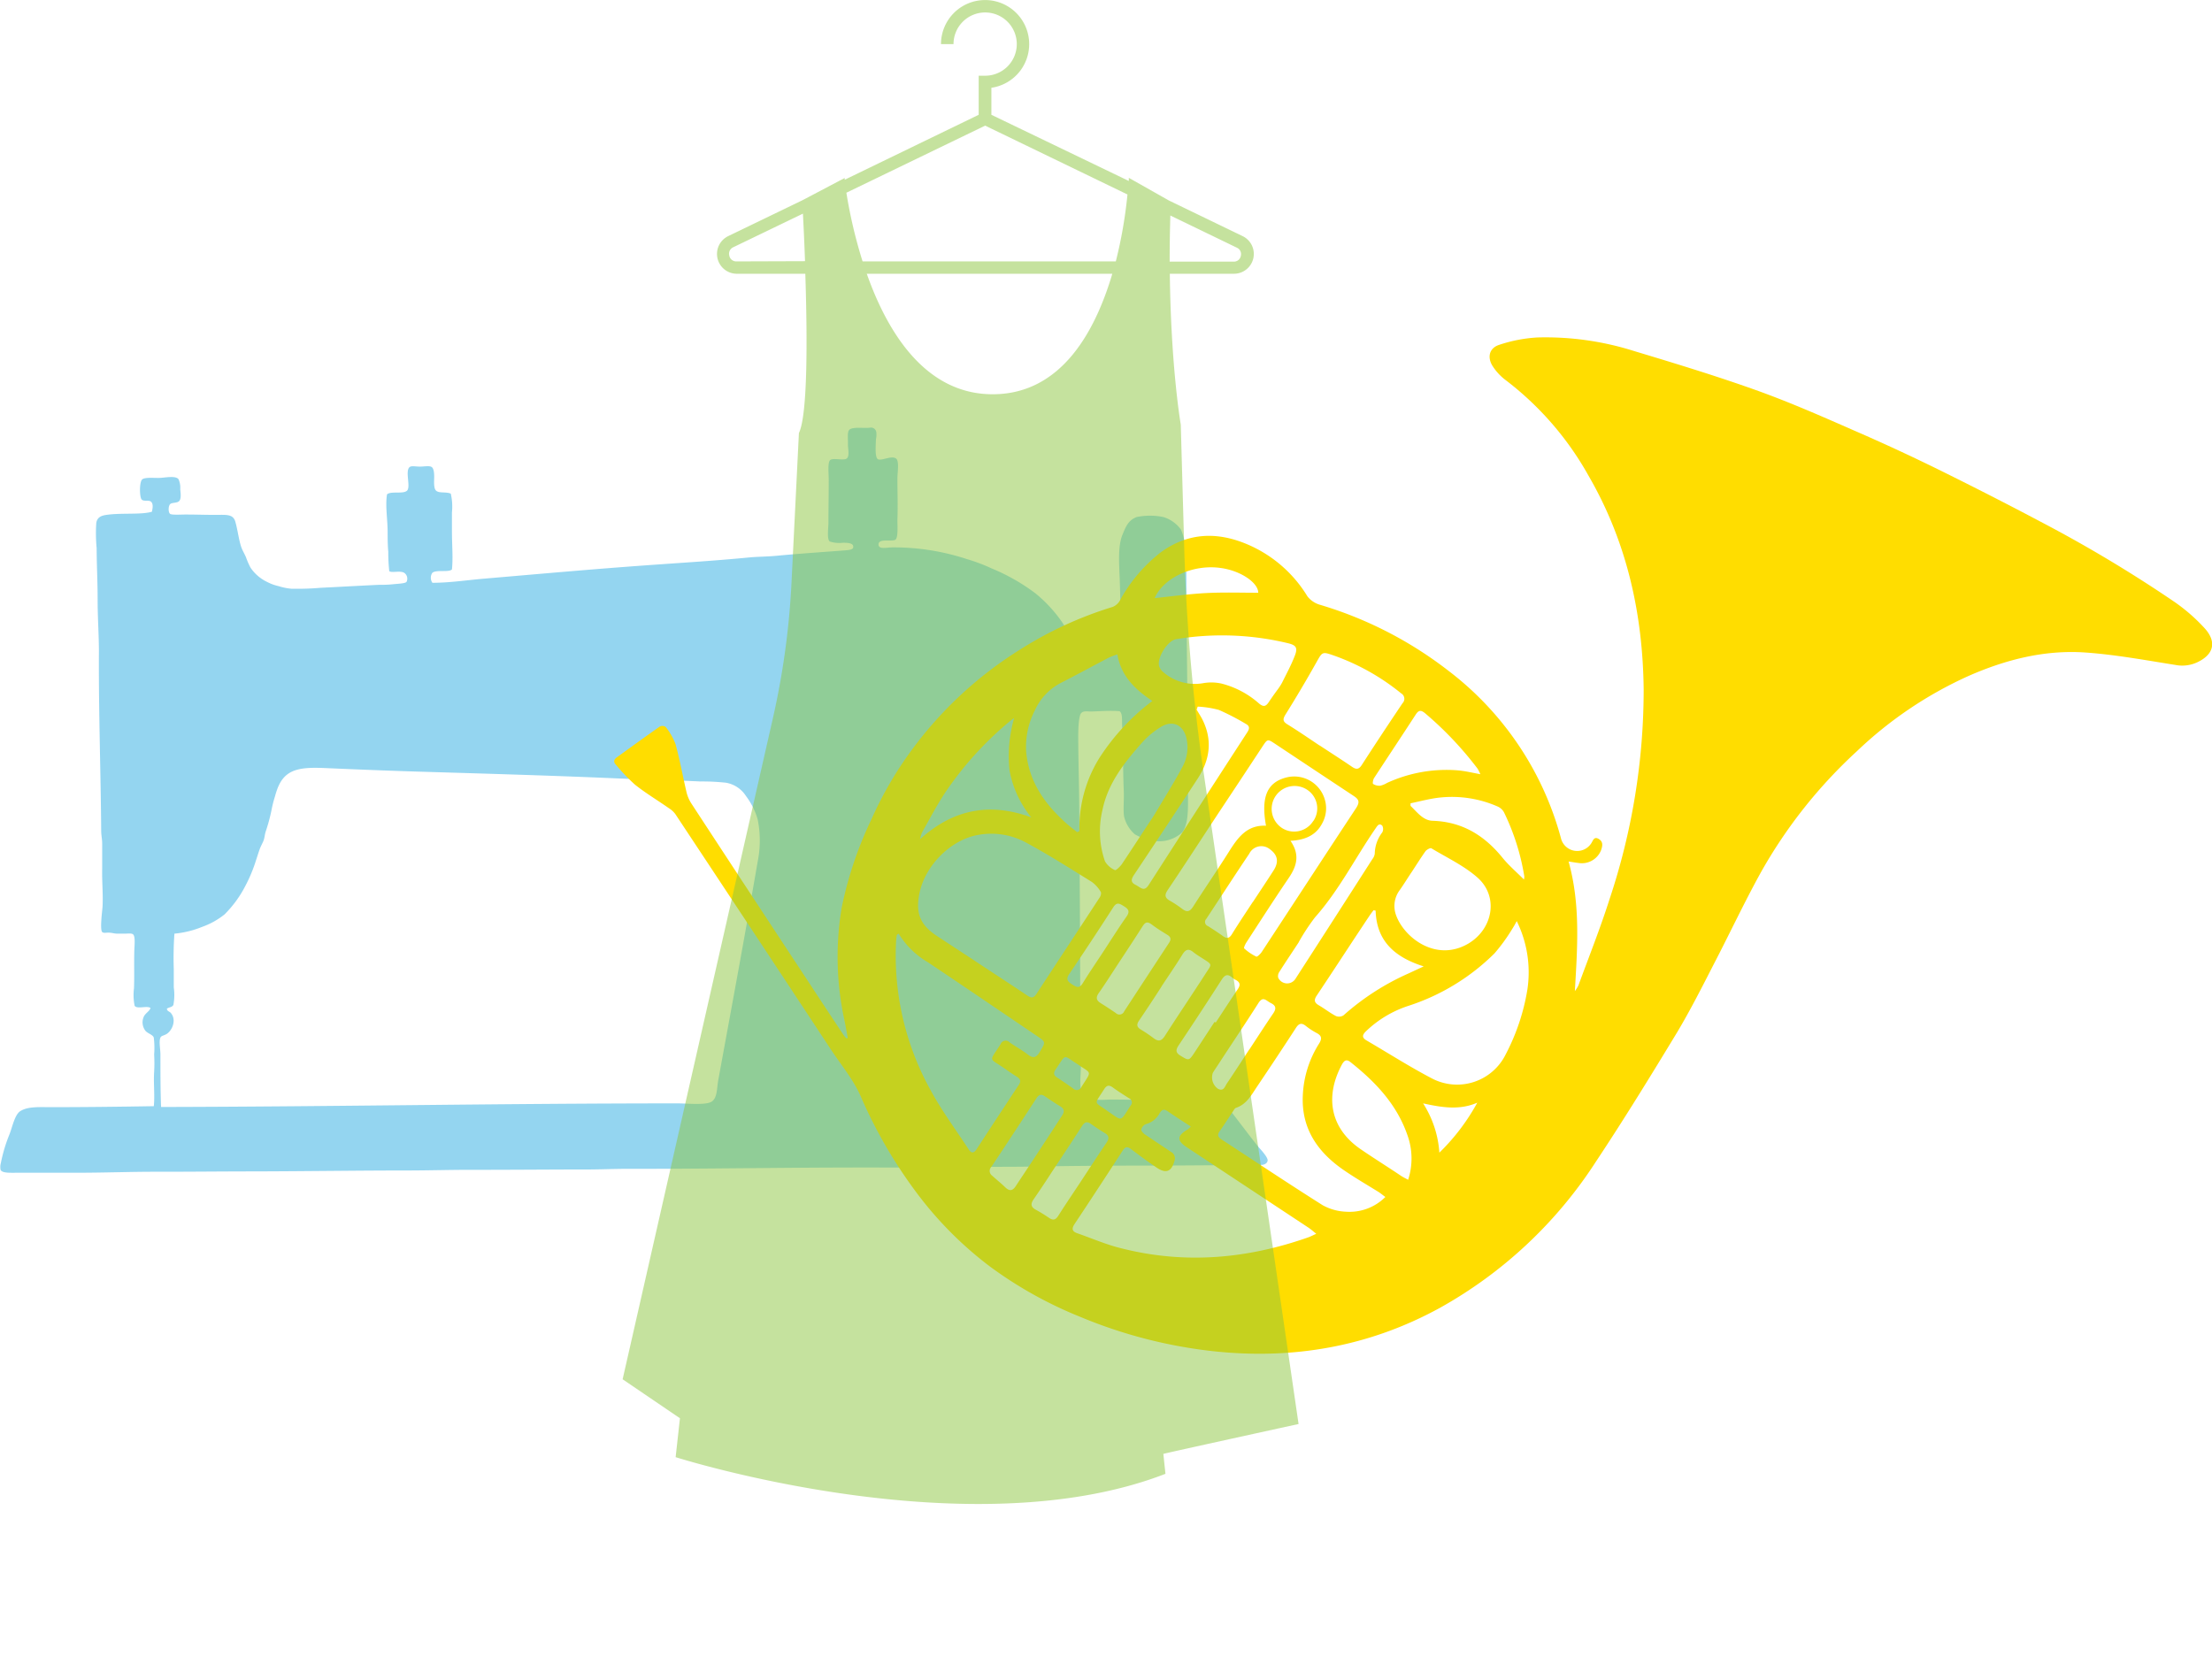
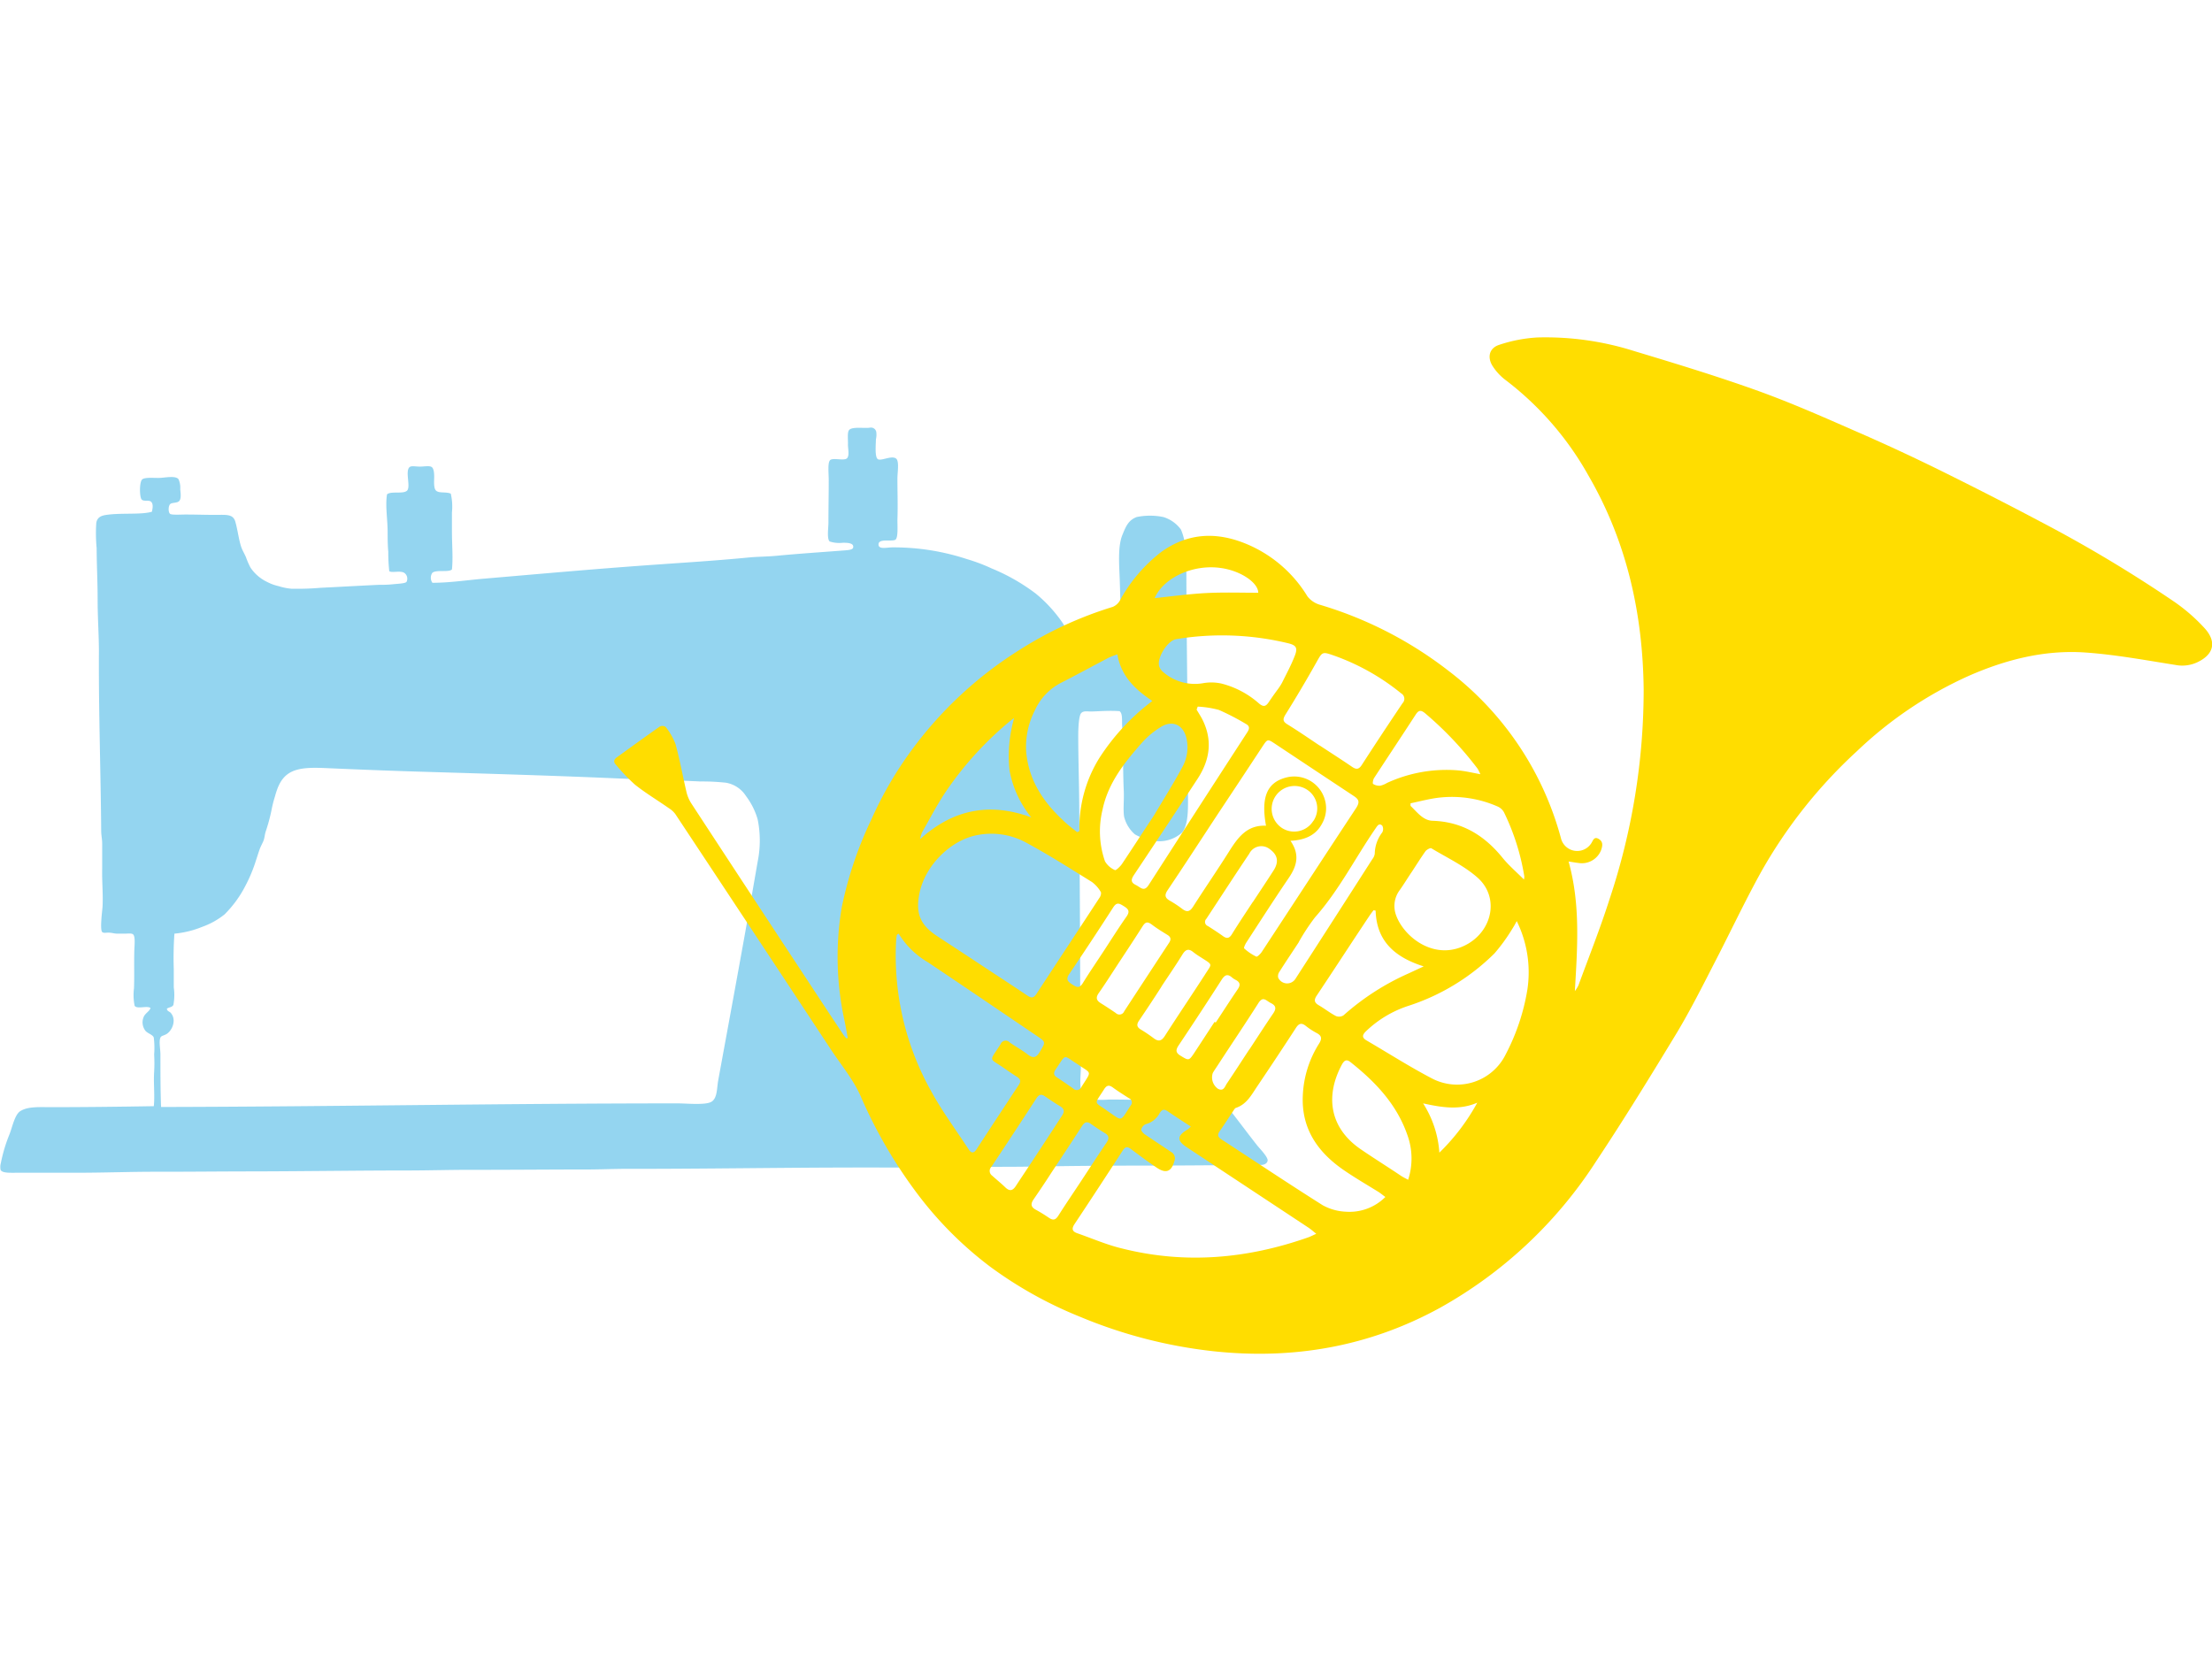
<svg xmlns="http://www.w3.org/2000/svg" width="379.71" height="285.68" viewBox="0 0 379.71 285.68">
  <g style="isolation: isolate">
    <g id="Layer_1" data-name="Layer 1">
      <g id="Layer_2" data-name="Layer 2">
        <g style="opacity: 0.5;mix-blend-mode: multiply">
          <path d="M203,142.86a5.83,5.83,0,0,1-5.19,1.45,9.24,9.24,0,0,1-3-1.06,5.94,5.94,0,0,1-1.84-3c-.2-1.16,0-2.82-.06-4.41-.18-3.7-.06-7.35-.28-11.17-.06-1.08.1-2.17-.45-2.57-1.65-.12-3.1,0-4.8.06-.75,0-1.4-.16-1.79.28s-.49,2.4-.5,3.74c0,4,.14,8,.17,12,.08,10.93.14,21.3.17,32.11,0,3.86-.06,8.43.11,12.4.06,1.44-.3,3.46.11,4.63a3,3,0,0,0,2.12,1.46,15.21,15.21,0,0,0,2.57,0c5.63,0,11.14.28,16.7.28a11,11,0,0,1,2.74.06c.31.1.84.82,1.11,1.17,1.73,2.18,3.14,4.12,4.92,6.37.48.6,1.88,2,1.79,2.62-.06.35-.4.71-1.12.73-.48,0-1.21,0-1.68-.06-1.49-.06-2.5.11-3.46.11-4.15,0-9,.06-13.46.06-6.67,0-13.75.05-20.61.17-4.78.08-9.39,0-14.24.11-4.43.09-9.42.05-14.19.05-14.71,0-27.85.25-41.27.23-2.26,0-4.53.11-6.81.11-6.57,0-13.44.07-20.17.06-3.39,0-6.81.1-10.16.11-8.88,0-18,.14-27,.16-5.56,0-11.18.07-16.81.06-4.52,0-8.73.17-13.51.17H3c-1.23,0-2.64.09-2.9-.5a2.52,2.52,0,0,1,.05-1.18,26.77,26.77,0,0,1,1.51-5c.48-1.27.9-3.34,1.84-3.91,1.33-.81,3.11-.67,5.37-.67,5.76,0,12.32-.08,17.53-.17.2-1.87-.07-3.82.06-5.87a26.52,26.52,0,0,0,0-3,14.51,14.51,0,0,0-.06-2.9c-.16-.5-1-.7-1.39-1.12a2.36,2.36,0,0,1-.34-2.45c.29-.65,1-.95,1.17-1.51-.55-.47-2.32.25-2.73-.39a9.29,9.29,0,0,1-.11-3c.08-2.06,0-4,.05-6.2,0-.91.25-2.71-.22-3.07-.25-.19-.73-.13-1.29-.11H20.11c-.43,0-.84-.14-1.34-.17s-1,.13-1.23-.11c-.41-.41,0-3.56.06-4.3.12-2.22-.11-4.3-.06-6.48,0-1.46,0-2.89,0-4.41,0-.71-.16-1.44-.17-2.13-.07-10-.45-20.55-.39-30.77,0-2.91-.22-5.81-.22-8.94s-.16-6-.17-8.88a26.49,26.49,0,0,1-.06-4.35c.16-.87.72-1.2,1.62-1.34,2.61-.41,6,0,7.93-.56.11-.57.27-1.26-.11-1.68s-1.31,0-1.67-.44-.41-3.11.16-3.47,2.07-.18,3-.22,2.68-.42,3.18.22A3.51,3.51,0,0,1,30.94,84c.06.63.21,1.56-.16,2s-1.32.21-1.62.61-.27,1.41.05,1.62,1.83.11,2.57.11c2.06,0,3.23.06,5.2.06,1.8,0,3-.18,3.4,1.12.43,1.47.58,3,1,4.3.19.61.57,1.21.84,1.84A13,13,0,0,0,43,97.45a7.12,7.12,0,0,0,2.85,2.46,7.89,7.89,0,0,0,2,.73,9.92,9.92,0,0,0,2.18.44,47.52,47.52,0,0,0,5-.16c3.29-.16,6.6-.35,10-.51.72,0,1.55,0,2.52-.11.72-.07,2-.12,2.23-.39a1.22,1.22,0,0,0-.39-1.56c-.74-.43-2.07.05-2.57-.28a30.67,30.67,0,0,1-.17-3.35c-.1-1.11-.11-2.24-.11-3.35,0-2.24-.42-4.47-.11-6.48.61-.63,2.83,0,3.46-.67s-.36-3.29.39-4c.33-.29.95-.12,1.73-.11s1.66-.19,2.07.06.47,1.15.45,1.9-.07,1.73.28,2.12c.51.56,1.68.19,2.57.56A10,10,0,0,1,77.58,88c0,1.09,0,2.2,0,3.29,0,2.23.21,4.48,0,6.48-.56.54-2.61,0-3.35.56a1.49,1.49,0,0,0,0,1.73c3,0,6-.47,9-.72,9-.77,18-1.58,27.14-2.24,6-.44,12.08-.79,18.21-1.39,1.43-.14,3.05-.13,4.64-.28,3.79-.36,7.29-.59,11.33-.9.81-.06,1.81-.09,1.9-.5.19-.85-1.06-.84-1.78-.84a5.35,5.35,0,0,1-2.24-.22c-.52-.43-.22-2.34-.22-3.29,0-2.67.05-4.71.05-7.21,0-1.25-.21-3,.23-3.46s2.3.12,2.85-.28.19-1.81.22-2.46-.14-2,.17-2.4c.46-.69,2.7-.28,3.63-.45a.93.93,0,0,1,1.06.73,3.53,3.53,0,0,1-.06,1.28c0,.78-.24,3.06.34,3.41s2.36-.7,3.12-.11c.58.44.23,2.4.23,3.41,0,2.61.09,4.51,0,7.14,0,1.06.15,3.16-.39,3.41-.7.33-3-.32-2.85.89.1.78,1.51.4,2.34.4a40.1,40.1,0,0,1,12.79,2,30.47,30.47,0,0,1,4.3,1.62,33.66,33.66,0,0,1,7.54,4.3,24,24,0,0,1,4.3,4.58,9.72,9.72,0,0,1,1.07,1.84c.27.67.48,2.31,1.06,2.51a5.79,5.79,0,0,0,2,.06c.61,0,1.25-.1,1.9-.11,1.14,0,3.53.2,4-.17s.28-1.54.28-2.51c0-2.94-.08-5.54-.17-8.38-.08-2.53-.39-5.83.45-7.88.59-1.44,1-2.51,2.45-3.07a11.39,11.39,0,0,1,4.58,0,5.85,5.85,0,0,1,3,2.12,1.33,1.33,0,0,1,.06.12,9.51,9.51,0,0,1,.67,2.68,16.88,16.88,0,0,1,.22,3.07c0,12.67.28,26.25.28,38.76C203.91,138.29,204.13,141.18,203,142.86Zm-86.68,46.58c1.57,0,4.79.34,5.81-.28s.9-2.26,1.17-3.74c2.32-12.67,4.58-24.84,6.76-37.48a18.28,18.28,0,0,0,0-7.26,12.24,12.24,0,0,0-2-4,5.12,5.12,0,0,0-3.41-2.29,37.31,37.31,0,0,0-4.46-.22c-4.54-.22-9.25-.31-13.63-.5-12.21-.54-24.3-.87-36.08-1.23-4.33-.14-8.94-.32-13.29-.51-2.91-.12-5.76-.35-7.6.84-1.34.87-1.92,2.26-2.4,4a21,21,0,0,0-.61,2.46,31.15,31.15,0,0,1-1,3.63c-.12.43-.16.87-.28,1.29s-.52,1.08-.73,1.67-.41,1.24-.61,1.84A25.72,25.72,0,0,1,42.17,152a19.37,19.37,0,0,1-3.63,5,13.14,13.14,0,0,1-3.8,2.12,16.62,16.62,0,0,1-4.8,1.18,58.55,58.55,0,0,0-.11,6.08c0,1,0,2.09,0,3.13a9.29,9.29,0,0,1-.06,3c-.17.44-.78.41-1.12.67,0,.43.47.49.67.73,1.06,1.22.21,3.14-.83,3.68-.44.23-.81.24-.95.56-.29.64,0,2,0,2.91,0,3.17,0,6.14.11,9C57.26,190,86.65,189.44,116.28,189.44Z" style="fill: #29abe2;fill-rule: evenodd" />
        </g>
        <g id="L1Sqkg" style="mix-blend-mode: multiply">
          <path d="M145.53,178.22c-.18-1-.36-2-.55-2.93a51.27,51.27,0,0,1-.5-19.44,65.25,65.25,0,0,1,5.11-15.18,63.61,63.61,0,0,1,6.82-11.77,67.29,67.29,0,0,1,18.83-17.46A65.29,65.29,0,0,1,191,104.2a2.52,2.52,0,0,0,1.23-1.08,26.51,26.51,0,0,1,7.12-8.36c4.52-3.24,9.33-3.49,14.36-1.47a22.25,22.25,0,0,1,10.73,9.11,4.22,4.22,0,0,0,2.23,1.46,67.24,67.24,0,0,1,21.95,11.29,53.67,53.67,0,0,1,19.33,28.76,2.87,2.87,0,0,0,5.12,1c.35-.42.48-1.38,1.33-.89s.7,1.21.42,2a3.55,3.55,0,0,1-3.88,2.14c-.5-.05-1-.15-1.68-.25,2.07,7.4,1.51,14.77,1.08,22.25a5.23,5.23,0,0,0,.62-1c1.8-4.91,3.74-9.78,5.33-14.77a113.63,113.63,0,0,0,5.86-36c-.14-13-2.88-25.35-9.45-36.69a53.22,53.22,0,0,0-14.32-16.5,9.25,9.25,0,0,1-2.12-2.29c-1-1.52-.65-3.14,1.08-3.7a25.06,25.06,0,0,1,6.57-1.27,50.32,50.32,0,0,1,16.53,2.31c7,2.11,14,4.24,20.93,6.71,5.77,2.06,11.4,4.54,17,7q7.21,3.13,14.27,6.6c5.92,2.92,11.81,5.92,17.62,9a232.27,232.27,0,0,1,22.89,13.7,30.61,30.61,0,0,1,5.33,4.64c2.14,2.39,1.48,4.58-1.46,5.88a6.09,6.09,0,0,1-3.61.38c-5.14-.81-10.27-1.77-15.44-2.13-7-.49-13.72,1.23-20.13,4.06A68.41,68.41,0,0,0,318.73,129a84.12,84.12,0,0,0-16.49,20.83c-2.85,5.17-5.36,10.52-8.08,15.76-2,3.9-4,7.85-6.23,11.59-4.55,7.51-9.15,15-14,22.3a75.75,75.75,0,0,1-26.76,25.07C235,231.22,222,233.46,208.34,232a82.62,82.62,0,0,1-22.91-5.91A70.16,70.16,0,0,1,170,217.5a63.3,63.3,0,0,1-12.27-12.2,82,82,0,0,1-10-17.12c-1.24-2.8-3.27-5.25-5-7.84q-8.16-12.39-16.35-24.77-5.22-7.9-10.46-15.81a4,4,0,0,0-1.1-1c-1.94-1.36-4-2.59-5.83-4.05a32.1,32.1,0,0,1-3.27-3.42c-.47-.49-.32-.91.16-1.26,2.45-1.77,4.9-3.55,7.38-5.29a1,1,0,0,1,1,.07,10.71,10.71,0,0,1,1.7,2.95c.74,2.69,1.23,5.46,1.87,8.18a6.36,6.36,0,0,0,.84,2q10.16,15.54,20.35,31,2.9,4.43,5.83,8.83a4.25,4.25,0,0,0,.44.5ZM168,165.41h0c2.79,1.84,5.58,3.66,8.36,5.52.62.41,1,.5,1.52-.23,3.63-5.56,7.29-11.1,10.92-16.66.16-.25.28-.73.15-.92a5.73,5.73,0,0,0-1.51-1.69c-3.79-2.35-7.55-4.75-11.48-6.86a12.49,12.49,0,0,0-8-1.23c-4.67.78-9.13,5.18-10.12,10-.7,3.39.08,5.4,2.89,7.29C163.15,162.23,165.6,163.81,168,165.41Zm36.4,28c-1.37-.9-2.66-1.72-3.92-2.59-.63-.44-1-.37-1.41.29a3.76,3.76,0,0,1-2.39,1.9,1.38,1.38,0,0,0-.77.89c-.05.24.33.67.61.86,1.47,1,3,2,4.48,3a1.25,1.25,0,0,1,.6,1.57c-.49,1.81-1.43,2.22-3,1.17s-3-2.12-4.44-3.2c-.55-.41-.95-.51-1.41.2q-4.11,6.36-8.3,12.67c-.55.83-.37,1.27.48,1.57,2.56.89,5.08,2,7.71,2.62,10.83,2.72,21.48,1.77,32-1.94.37-.14.73-.33,1.31-.59-.58-.46-.94-.79-1.35-1.06L203.76,197c-1.77-1.16-1.74-2,.12-3.09A3.92,3.92,0,0,0,204.43,193.38ZM154.26,160.3c-.2.14-.3.18-.31.23a10.93,10.93,0,0,0-.13,1.15,47.58,47.58,0,0,0,5.94,25.52c1.91,3.53,4.33,6.78,6.53,10.15.43.65.86.7,1.32,0q3.63-5.57,7.29-11.11c.4-.6.23-1-.31-1.35-.72-.46-1.43-.93-2.13-1.43-2.76-1.95-2.72-1-.69-4.2a.92.92,0,0,1,1.53-.3c1,.71,2.12,1.31,3.1,2.07s1.5.55,2.1-.45c1-1.68,1.07-1.66-.55-2.75-6.2-4.2-12.4-8.42-18.62-12.59A14.5,14.5,0,0,1,154.26,160.3Zm106.1-2.16a15.86,15.86,0,0,1-.82,1.43,30.93,30.93,0,0,1-3,4.12,37.24,37.24,0,0,1-14.76,9,19,19,0,0,0-7.32,4.39c-.7.69-.64,1.12.18,1.59,3.72,2.17,7.36,4.5,11.17,6.49A9.3,9.3,0,0,0,258.48,181a36.6,36.6,0,0,0,3.71-11.1A19.9,19.9,0,0,0,260.36,158.14Zm-22.55,47.37c-.48-.35-.82-.64-1.2-.88-2-1.24-4-2.4-5.92-3.72-4.49-3.08-7.32-7.13-7.05-12.83a18,18,0,0,1,2.79-8.9c.55-.88.45-1.37-.45-1.84a11.92,11.92,0,0,1-1.84-1.21c-.75-.59-1.2-.39-1.68.35-2.18,3.36-4.39,6.69-6.62,10-1,1.47-1.81,3.11-3.68,3.73-.18.06-.33.32-.45.51-.78,1.16-1.53,2.34-2.33,3.48-.45.63-.33,1,.29,1.42,5.79,3.78,11.54,7.62,17.39,11.31a9.07,9.07,0,0,0,4,1.11A8.7,8.7,0,0,0,237.81,205.51Zm-52.9-62.63.38-.19a22.79,22.79,0,0,1,3.45-12.59,38.1,38.1,0,0,1,9.07-9.75c-3-2-5.39-4.32-6-8a14.24,14.24,0,0,0-1.51.58c-2.71,1.42-5.4,2.89-8.12,4.28a9.88,9.88,0,0,0-4.53,4.74,13.73,13.73,0,0,0-1.5,7.08c.41,4.8,2.83,8.54,6.25,11.73C183.16,141.53,184.06,142.19,184.91,142.88Zm36.61,1.48c1.68,2.41,1.06,4.38-.29,6.37-2.49,3.66-4.88,7.39-7.29,11.1-.2.31-.47.92-.37,1a8.58,8.58,0,0,0,2.08,1.41c.18.08.77-.51,1-.89,5.39-8.21,10.75-16.44,16.16-24.64.63-1,.48-1.45-.43-2.05-4.54-3-9.05-6-13.57-9-1.2-.8-1.24-.78-2.07.47Q212.88,134,209,139.84c-2.86,4.35-5.69,8.72-8.57,13-.54.8-.48,1.3.35,1.78a19.28,19.28,0,0,1,2.14,1.41c.79.61,1.3.54,1.87-.34,2-3.14,4.12-6.21,6.11-9.37,1.53-2.43,3.09-4.71,6.42-4.55-.9-5,.22-7.49,3.59-8.31a5.47,5.47,0,0,1,6.49,3.76,5.28,5.28,0,0,1-.39,4.06C225.92,143.44,224,144.23,221.52,144.36Zm5-16.38c1.85,1.22,3.72,2.41,5.55,3.66.71.49,1.17.51,1.69-.3q3.44-5.32,7-10.61a1.07,1.07,0,0,0-.23-1.68A38.74,38.74,0,0,0,229,112.56c-2.08-.73-2-.65-3.06,1.22-1.69,3-3.46,6-5.28,8.91-.46.76-.49,1.16.31,1.66C222.85,125.51,224.67,126.76,226.52,128Zm15.83,21.71h0c-.68,1-1.34,2.09-2.05,3.1a4.54,4.54,0,0,0-.7,4.2c1.3,3.89,6.87,8.32,12.48,5,4.19-2.51,5.2-8,1.62-11.25-2.32-2.08-5.29-3.46-8-5.1-.17-.1-.78.23-1,.5C243.9,147.27,243.14,148.49,242.35,149.69Zm-45.3-8.12c.38-.58.79-1.15,1.15-1.75,1.58-2.66,3.24-5.29,4.7-8a7.07,7.07,0,0,0,.77-5.07c-.55-2.31-2.4-3.18-4.41-1.93a14.62,14.62,0,0,0-3.2,2.66c-3,3.4-5.86,6.94-6.81,11.58a15.67,15.67,0,0,0,.43,8.82,3.67,3.67,0,0,0,1.72,1.51c.16.08.86-.59,1.16-1C194.08,146.12,195.56,143.84,197.05,141.57Zm22.26-23.17,0,0a10.61,10.61,0,0,0,.76-1.17c.77-1.56,1.61-3.1,2.22-4.71.5-1.31.18-1.74-1.13-2.07a48.31,48.31,0,0,0-19.27-.71c-1.46.23-3.33,3.22-2.91,4.65a2.18,2.18,0,0,0,.7,1,8.26,8.26,0,0,0,6.94,1.89,8,8,0,0,1,3.09.09,15.44,15.44,0,0,1,6.41,3.41c.74.62,1.16.54,1.66-.21S218.78,119.12,219.31,118.4Zm22.41,84.16a11.8,11.8,0,0,0-.12-7.66c-1.83-5.3-5.51-9.17-9.8-12.56-.62-.49-1-.32-1.39.33-2.92,5.32-2.31,10.92,3.22,14.68,2.28,1.56,4.6,3,6.9,4.55C240.87,202.12,241.24,202.3,241.72,202.56Zm-67.63-79.27c-.17.12-.36.23-.53.37a57.9,57.9,0,0,0-10.85,11.75c-1.67,2.37-3,5-4.43,7.5a6.22,6.22,0,0,0-.35,1.18c5.68-5.16,12-6.37,19.1-3.75a17.85,17.85,0,0,1-3.74-8.1A23.47,23.47,0,0,1,174.09,123.29Zm62,33.05-.3-.07c-.22.29-.45.58-.65.88-.78,1.16-1.55,2.33-2.32,3.49-2.26,3.43-4.51,6.88-6.79,10.29-.51.76-.43,1.21.36,1.67,1,.58,1.92,1.32,2.95,1.85a1.4,1.4,0,0,0,1.29-.13,42.84,42.84,0,0,1,11.18-7.2l2.58-1.2C239.46,164.36,236.29,161.61,236.14,156.34Zm-30.5-35-.18.5c.3.49.61,1,.88,1.47,1.88,3.58,1.49,7-.68,10.35q-5.46,8.33-11,16.63c-.5.77-.47,1.24.36,1.65s1.4,1.25,2.21,0q8.43-13.12,16.93-26.22c.39-.6.45-1.06-.24-1.43a42.33,42.33,0,0,0-4.63-2.4A17.11,17.11,0,0,0,205.64,121.32Zm48.54,11.62a6.9,6.9,0,0,0-.5-1,59.64,59.64,0,0,0-9-9.5c-.73-.6-1.11-.55-1.62.24-2.36,3.64-4.77,7.25-7.14,10.89-.17.27-.28.91-.17,1a2,2,0,0,0,1.23.31,4,4,0,0,0,1.17-.48,24.42,24.42,0,0,1,12.11-2.16C251.5,132.37,252.73,132.67,254.18,132.94ZM261.6,151a2.63,2.63,0,0,0,.06-.54,39.31,39.31,0,0,0-3.49-11,2.31,2.31,0,0,0-1.11-1,19.52,19.52,0,0,0-9.77-1.54c-1.74.17-3.44.64-5.16,1l0,.44c1.12,1.06,2.15,2.51,3.78,2.56,5.05.16,8.83,2.47,11.94,6.26C258.91,148.51,260.24,149.65,261.6,151ZM178.29,197.7h0c1.35-2.05,2.68-4.1,4-6.13.46-.68.45-1.18-.3-1.63s-1.77-1.13-2.63-1.72c-.61-.42-1-.31-1.43.32q-3.84,5.91-7.74,11.78a1,1,0,0,0,.12,1.53c.75.68,1.54,1.31,2.25,2s1.26.64,1.82-.23C175.67,201.65,177,199.68,178.29,197.7Zm7.49,4.78,0,0c1.39-2.11,2.76-4.23,4.18-6.32.46-.7.44-1.18-.3-1.62s-1.58-1-2.34-1.54-1.14-.35-1.6.36c-1.7,2.64-3.44,5.26-5.18,7.89-1,1.56-2.05,3.12-3.1,4.65-.52.75-.53,1.31.35,1.79s1.54.9,2.28,1.4,1.15.34,1.61-.38C183,206.62,184.42,204.56,185.78,202.48Zm6.57-37.63h0c-1.24,1.88-2.44,3.79-3.73,5.64-.57.81-.41,1.29.37,1.77s1.7,1.09,2.54,1.66a.88.88,0,0,0,1.45-.29q3.85-5.89,7.72-11.79c.39-.59.25-1-.32-1.34-.89-.55-1.79-1.1-2.62-1.73s-1.17-.45-1.66.32C194.89,161,193.61,162.94,192.35,164.85Zm22.73-10h0c1.17-1.78,2.36-3.55,3.51-5.35,1-1.52.74-2.75-.65-3.73a2.31,2.31,0,0,0-3.49.8c-2.49,3.7-4.91,7.45-7.37,11.18a.75.75,0,0,0,.26,1.24c.89.56,1.76,1.13,2.61,1.74.66.47,1.08.37,1.51-.32C212.63,158.51,213.87,156.67,215.08,154.82Zm-15.71,14.56h0c-1.28,2-2.54,3.9-3.85,5.83-.45.67-.38,1.1.31,1.52a25.4,25.4,0,0,1,2.22,1.5c.79.59,1.31.51,1.88-.36,2.26-3.53,4.61-7,6.89-10.53,1.25-2,1.47-1.61-.67-3a13.72,13.72,0,0,1-1.25-.85c-.8-.68-1.34-.59-1.92.35C201.85,165.71,200.59,167.53,199.37,169.38Zm23.57-7.63c-1.11,1.69-2.24,3.36-3.32,5.07a1.29,1.29,0,0,0-.21,1,1.69,1.69,0,0,0,3,.15q6.6-10.23,13.16-20.48a2,2,0,0,0,.42-.94,6.18,6.18,0,0,1,1.29-3.67,1.23,1.23,0,0,0,0-1.15c-.55-.52-.86.05-1.15.47-3.49,5.06-6.26,10.61-10.39,15.26A35.84,35.84,0,0,0,222.94,161.75Zm-24.72-59.09c3-.31,5.93-.72,8.86-.87s5.94-.05,8.91-.05c0-1.71-3-3.8-6.49-4.26C204.83,96.86,199.78,99.14,198.22,102.66Zm16.23,77.52,0,0c1.37-2.08,2.71-4.17,4.11-6.22.54-.79.5-1.32-.38-1.76s-1.35-1.28-2.17,0c-2.29,3.61-4.69,7.15-7,10.71-.28.42-.57.84-.82,1.27a2.38,2.38,0,0,0,.88,2.72c1,.53,1.19-.41,1.55-.93C211.91,184.09,213.17,182.13,214.45,180.18Zm-5.94-4.76.18.11c1.26-1.91,2.49-3.83,3.78-5.72.49-.71.42-1.19-.33-1.59a3.09,3.09,0,0,1-.68-.45c-.77-.65-1.23-.39-1.74.39q-3.61,5.63-7.33,11.19c-.51.76-.71,1.29.25,1.87,1.35.83,1.44.89,2.23-.27C206.1,179.12,207.3,177.26,208.51,175.42Zm16.93-34.48a3.83,3.83,0,0,0-1-5.34,3.93,3.93,0,1,0-4.28,6.59A3.86,3.86,0,0,0,225.44,140.94ZM189.6,163.08h0c1.25-1.92,2.47-3.85,3.79-5.73.58-.84.35-1.26-.43-1.74s-1.24-.81-1.88.2q-3.71,5.77-7.56,11.46c-.61.91-.18,1.29.52,1.74s1.21.78,1.81-.18C187.05,166.88,188.35,165,189.6,163.08Zm54.69,26.36a17.86,17.86,0,0,1,2.79,8.46,36,36,0,0,0,6.51-8.58C250.48,190.67,247.42,190.12,244.29,189.44Zm-54.08,1.38c2.49,1.66,2,1.89,3.8-.89l.06-.1a.78.78,0,0,0-.26-1.27c-.94-.6-1.9-1.2-2.8-1.86-.68-.49-1.07-.33-1.49.33C187.76,189.82,187.73,189,190.21,190.82ZM185,182.73c-2.62-1.63-1.88-1.9-3.8.9-.39.57-.34,1,.23,1.35.94.61,1.86,1.25,2.78,1.9a.87.87,0,0,0,1.44-.28C187.46,183.73,187.41,184.43,185,182.73Z" style="fill: #fd0" />
        </g>
-         <path d="M222.91,244.49,206.29,130.41a330.86,330.86,0,0,1-3-36.12l-.6-21.4S201,63.25,200.81,47h11a3.4,3.4,0,0,0,1.56-6.43l-12.74-6.16-6.86-3.88s0,.19,0,.54L170.18,19.71V15.07a7.57,7.57,0,1,0-8.65-7.5h2.15A5.43,5.43,0,1,1,169.11,13H168v6.71L145,30.86c0-.19,0-.3,0-.3l-7.27,3.83h0l-12.79,6.18,0,0A3.4,3.4,0,0,0,126.41,47h11.83c.34,10.47.45,24.13-1.1,27.35l-1.27,25.69a134.88,134.88,0,0,1-3.21,23.33L106.88,236.81l9.84,6.69-.74,6.68s50.2,16,84.08,2.86l-.36-3.42C200.26,249.44,222.91,244.49,222.91,244.49ZM213,43.92a1.2,1.2,0,0,1-1.22,1h-11q0-3.75.12-7.92l11.47,5.55A1.2,1.2,0,0,1,213,43.92ZM169.11,21.57l24.43,11.82a78.23,78.23,0,0,1-2,11.49H148.07a83.06,83.06,0,0,1-2.78-11.79Zm-42.7,23.31a1.2,1.2,0,0,1-1.22-1,1.22,1.22,0,0,1,.64-1.41l12-5.79c.1,1.89.24,4.79.36,8.16Zm44.15,22.81C158.85,67.79,152.32,57,148.79,47h42.15C188,56.91,182.21,67.59,170.56,67.69Z" style="fill: #8cc63f;opacity: 0.5;mix-blend-mode: multiply" />
      </g>
    </g>
  </g>
</svg>